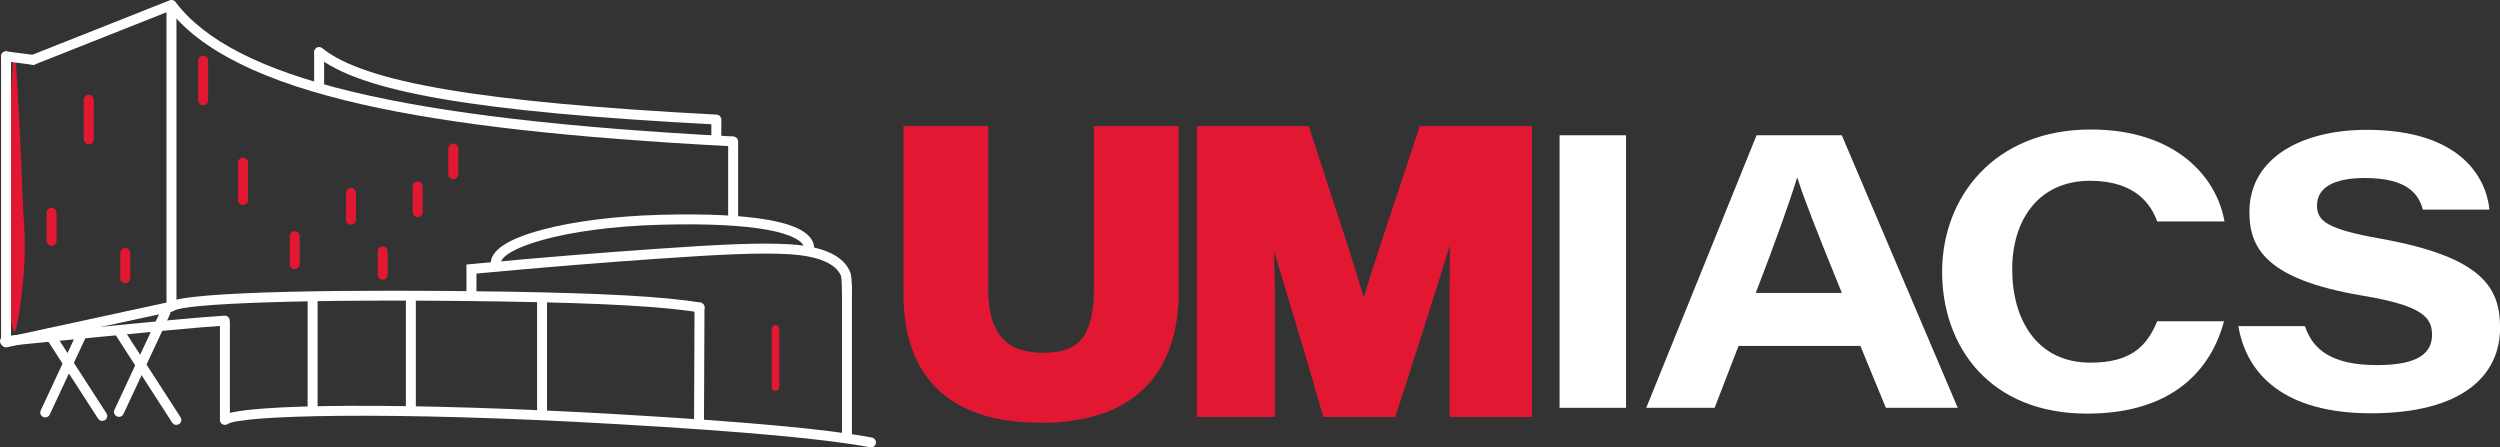
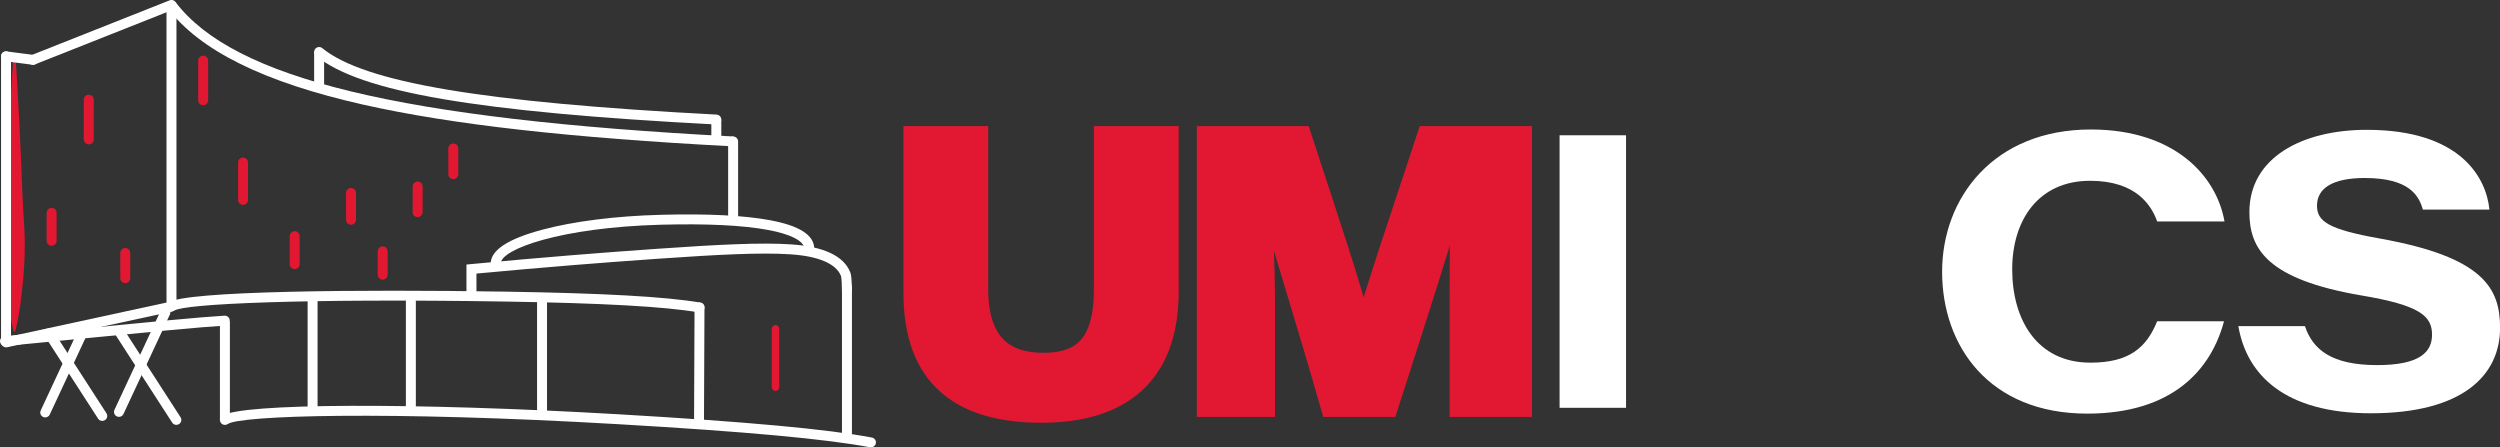
<svg xmlns="http://www.w3.org/2000/svg" width="190" height="34" viewBox="0 0 190 34" fill="none">
  <rect x="0" y="0" width="190" height="34" fill="#333333" stroke="none" />
  <g clip-path="url(#clip0_548_163)">
    <path d="M74.409 10.281V21.99C74.409 26.395 76.732 27.508 79.29 27.508C82.012 27.508 83.833 26.341 83.833 21.99V10.281H88.885V22.154C88.885 28.44 85.335 31.435 79.149 31.435C72.962 31.435 69.358 28.696 69.358 22.267V10.281H74.409Z" fill="#E21833" stroke="#E21833" stroke-width="1.39" stroke-miterlimit="10" />
    <path d="M110.866 23.058C110.866 19.488 110.892 15.773 111.01 13.476H110.979C109.946 17.302 107.988 23.378 105.538 30.99H101.092C99.186 24.315 96.996 17.404 95.894 13.481H95.863C96.017 15.888 96.206 19.914 96.206 23.442V30.99H91.656V10.281H98.956C101.047 16.695 102.967 22.322 103.587 25.155H103.617C104.5 21.889 106.377 16.446 108.404 10.281H115.737V30.993H110.868V23.06L110.866 23.058Z" fill="#E21833" stroke="#E21833" stroke-width="1.39" stroke-miterlimit="10" />
    <path d="M123.579 10.281V30.993H118.528V10.281H123.579Z" fill="white" />
-     <path d="M132.128 26.291L130.312 30.993H125.116L133.499 10.281H139.977L148.788 30.993H143.325L141.391 26.291H132.128ZM139.981 22.263C138.045 17.517 137.101 15.098 136.602 13.514H136.574C136.108 15.062 135.003 18.213 133.438 22.263H139.981Z" fill="white" />
    <path d="M169.024 24.416C168.059 28.051 165.16 31.435 158.626 31.435C151.188 31.435 147.601 26.315 147.601 20.658C147.601 15.001 151.555 9.841 158.898 9.841C165.273 9.841 168.454 13.368 169.062 16.832H163.947C163.519 15.646 162.395 13.74 158.843 13.74C154.951 13.74 152.927 16.691 152.927 20.47C152.927 24.249 154.776 27.562 158.872 27.562C161.832 27.562 163.133 26.416 163.944 24.416H169.024Z" fill="white" />
    <path d="M175.175 24.785C175.771 26.574 177.209 27.748 180.664 27.748C183.899 27.748 184.835 26.764 184.835 25.43C184.835 24.002 183.877 23.197 179.491 22.458C172.268 21.23 170.954 18.895 170.954 16.116C170.954 11.98 174.955 9.867 179.876 9.867C187.02 9.867 188.959 13.521 189.196 15.928H184.138C183.844 14.902 183.151 13.528 179.718 13.528C177.31 13.528 176.092 14.29 176.092 15.629C176.092 16.827 176.948 17.429 180.858 18.126C188.766 19.538 190.005 21.914 190.005 24.919C190.005 28.51 187.174 31.409 180.193 31.409C173.68 31.409 170.748 28.517 170.116 24.788H175.18L175.175 24.785Z" fill="white" />
    <path d="M1.171 4.149C1.391 7.532 1.577 11.243 1.7 14.643C1.733 15.519 1.793 16.392 1.845 17.267C1.944 19.02 1.837 20.771 1.627 22.515C1.521 23.39 1.388 24.263 1.171 25.138C1.161 25.18 1.119 25.204 1.076 25.195C1.048 25.188 1.026 25.164 1.019 25.138C0.802 24.263 0.667 23.39 0.563 22.515C0.352 20.771 0.246 19.02 0.345 17.267C0.397 16.392 0.456 15.519 0.49 14.643C0.534 13.337 0.648 10.702 0.717 9.396C0.818 7.648 0.899 5.897 1.019 4.149C1.022 4.106 1.059 4.076 1.1 4.078C1.137 4.08 1.168 4.111 1.171 4.149Z" fill="#E21833" />
    <path d="M55.718 17.067C55.51 17.067 55.339 16.898 55.339 16.691V10.749C55.339 10.542 55.51 10.373 55.718 10.373C55.926 10.373 56.096 10.542 56.096 10.749V16.691C56.096 16.898 55.926 17.067 55.718 17.067Z" fill="white" />
    <path d="M36.208 22.578H35.451V20.105L35.794 20.072C38.36 19.827 40.966 19.599 43.536 19.39C45.67 19.218 47.833 19.055 49.967 18.907C54.656 18.582 57.818 18.422 60.095 18.571C62.59 18.733 64.111 19.441 64.614 20.681C64.716 20.933 64.733 21.397 64.742 21.978C64.742 22.081 64.744 22.171 64.749 22.235L63.992 22.267C63.99 22.199 63.988 22.103 63.985 21.992C63.98 21.75 63.969 21.11 63.912 20.966C63.533 20.032 62.195 19.465 60.045 19.326C57.811 19.183 54.677 19.34 50.019 19.663C47.888 19.811 45.726 19.973 43.598 20.145C41.146 20.343 38.663 20.561 36.21 20.792V22.58L36.208 22.578Z" fill="white" />
    <path d="M64.368 33.555C64.16 33.555 63.99 33.386 63.99 33.179V21.839C63.99 21.632 64.16 21.463 64.368 21.463C64.576 21.463 64.747 21.632 64.747 21.839V33.179C64.747 33.386 64.576 33.555 64.368 33.555Z" fill="white" />
    <path d="M2.511 4.923C2.495 4.923 2.478 4.923 2.462 4.92L0.412 4.654C0.203 4.629 0.059 4.438 0.085 4.233C0.111 4.026 0.303 3.883 0.508 3.909L2.559 4.174C2.767 4.2 2.911 4.391 2.885 4.596C2.861 4.786 2.698 4.923 2.511 4.923Z" fill="white" />
    <path d="M2.511 4.923C2.36 4.923 2.218 4.833 2.159 4.685C2.081 4.492 2.176 4.273 2.37 4.196L12.893 0.026C13.087 -0.052 13.307 0.042 13.385 0.235C13.463 0.428 13.368 0.647 13.175 0.725L2.651 4.897C2.606 4.916 2.556 4.923 2.511 4.923Z" fill="white" />
    <path d="M0.459 26.397C0.251 26.397 0.08 26.228 0.08 26.021V4.28C0.08 4.073 0.251 3.904 0.459 3.904C0.667 3.904 0.837 4.073 0.837 4.28V26.021C0.837 26.228 0.667 26.397 0.459 26.397Z" fill="white" />
    <path d="M13.404 32.292C13.279 32.292 13.158 32.23 13.085 32.117L8.731 25.378C8.617 25.204 8.67 24.971 8.845 24.858C9.02 24.745 9.254 24.797 9.367 24.971L13.721 31.71C13.834 31.885 13.782 32.117 13.607 32.23C13.543 32.27 13.473 32.289 13.404 32.289V32.292Z" fill="white" />
    <path d="M9.041 31.682C8.986 31.682 8.934 31.67 8.882 31.647C8.693 31.56 8.61 31.336 8.698 31.148L12.226 23.585C12.314 23.397 12.538 23.314 12.727 23.402C12.917 23.489 12.999 23.712 12.912 23.901L9.384 31.463C9.32 31.6 9.183 31.682 9.041 31.682Z" fill="white" />
    <path d="M13.411 0.376H12.654V23.296H13.411V0.376Z" fill="white" />
    <path d="M12.95 22.93L0.378 25.653L0.539 26.389L13.111 23.666L12.95 22.93Z" fill="white" />
    <path d="M18.472 15.57C18.264 15.57 18.093 15.401 18.093 15.194V12.354C18.093 12.147 18.264 11.977 18.472 11.977C18.68 11.977 18.85 12.147 18.85 12.354V15.194C18.85 15.401 18.68 15.57 18.472 15.57Z" fill="#E21833" />
    <path d="M22.397 20.451C22.189 20.451 22.019 20.281 22.019 20.074V17.945C22.019 17.738 22.189 17.568 22.397 17.568C22.605 17.568 22.776 17.738 22.776 17.945V20.074C22.776 20.281 22.605 20.451 22.397 20.451Z" fill="#E21833" />
    <path d="M26.678 17.079C26.47 17.079 26.299 16.909 26.299 16.702V14.662C26.299 14.455 26.47 14.286 26.678 14.286C26.886 14.286 27.056 14.455 27.056 14.662V16.702C27.056 16.909 26.886 17.079 26.678 17.079Z" fill="#E21833" />
    <path d="M34.451 13.613C34.243 13.613 34.072 13.443 34.072 13.236V11.283C34.072 11.076 34.243 10.907 34.451 10.907C34.659 10.907 34.829 11.076 34.829 11.283V13.236C34.829 13.443 34.659 13.613 34.451 13.613Z" fill="#E21833" />
    <path d="M15.44 7.998C15.232 7.998 15.062 7.829 15.062 7.622V4.605C15.062 4.398 15.232 4.229 15.44 4.229C15.648 4.229 15.818 4.398 15.818 4.605V7.622C15.818 7.829 15.648 7.998 15.44 7.998Z" fill="#E21833" />
    <path d="M6.747 10.97C6.539 10.97 6.369 10.801 6.369 10.594V7.577C6.369 7.37 6.539 7.2 6.747 7.2C6.955 7.2 7.125 7.37 7.125 7.577V10.594C7.125 10.801 6.955 10.97 6.747 10.97Z" fill="#E21833" />
    <path d="M29.085 21.251C28.877 21.251 28.707 21.081 28.707 20.874V19.1C28.707 18.893 28.877 18.724 29.085 18.724C29.293 18.724 29.463 18.893 29.463 19.1V20.874C29.463 21.081 29.293 21.251 29.085 21.251Z" fill="#E21833" />
    <path d="M31.741 16.502C31.533 16.502 31.362 16.333 31.362 16.126V14.173C31.362 13.966 31.533 13.796 31.741 13.796C31.949 13.796 32.119 13.966 32.119 14.173V16.126C32.119 16.333 31.949 16.502 31.741 16.502Z" fill="#E21833" />
    <path d="M7.773 31.99C7.648 31.99 7.527 31.929 7.454 31.816L3.401 25.541C3.287 25.366 3.339 25.134 3.514 25.021C3.689 24.908 3.923 24.959 4.037 25.134L8.09 31.409C8.204 31.583 8.152 31.816 7.977 31.929C7.913 31.969 7.842 31.988 7.773 31.988V31.99Z" fill="white" />
    <path d="M3.438 31.725C3.384 31.725 3.332 31.713 3.28 31.689C3.091 31.602 3.008 31.379 3.096 31.19L5.806 25.383C5.893 25.195 6.118 25.112 6.307 25.199C6.496 25.287 6.579 25.51 6.491 25.698L3.781 31.506C3.718 31.642 3.58 31.725 3.438 31.725Z" fill="white" />
    <path d="M37.296 20.055C37.267 19.032 38.585 18.159 41.212 17.458C43.605 16.818 46.795 16.415 50.191 16.326C53.745 16.229 56.548 16.368 58.518 16.735C60.755 17.152 61.857 17.855 61.885 18.884L61.129 18.905C61.112 18.319 60.109 17.799 58.378 17.477C56.463 17.119 53.715 16.985 50.212 17.079C42.636 17.284 38.024 18.938 38.055 20.037L37.298 20.058L37.296 20.055Z" fill="white" />
    <path d="M55.699 11.123C43.253 10.471 34.328 9.464 27.61 7.954C20.056 6.252 15.192 3.85 12.732 0.605L13.335 0.151C17.762 5.993 30.445 9.05 55.739 10.373L55.699 11.126V11.123Z" fill="white" />
    <path d="M54.441 9.462C54.441 9.462 54.426 9.462 54.419 9.462C36.184 8.509 27.375 6.996 24.012 4.24C23.852 4.109 23.828 3.871 23.96 3.711C24.093 3.551 24.332 3.527 24.492 3.659C27.678 6.266 36.638 7.777 54.46 8.709C54.668 8.721 54.829 8.897 54.817 9.104C54.807 9.304 54.639 9.462 54.438 9.462H54.441Z" fill="white" />
    <path d="M54.819 9.085H54.062V10.85H54.819V9.085Z" fill="white" />
    <path d="M24.632 3.944H23.875V6.972H24.632V3.944Z" fill="white" />
    <path d="M53.124 32.532C52.916 32.532 52.745 32.362 52.748 32.153L52.785 23.364C52.785 23.157 52.956 22.99 53.164 22.99C53.372 22.99 53.542 23.159 53.54 23.369L53.502 32.157C53.502 32.365 53.332 32.532 53.124 32.532Z" fill="white" />
    <path d="M41.574 22.91H40.817V31.303H41.574V22.91Z" fill="white" />
    <path d="M31.225 31.355C31.017 31.355 30.847 31.186 30.847 30.979V22.912C30.847 22.705 31.017 22.536 31.225 22.536C31.433 22.536 31.604 22.705 31.604 22.912V30.979C31.604 31.186 31.433 31.355 31.225 31.355Z" fill="white" />
    <path d="M17.471 24.453H16.715V31.915H17.471V24.453Z" fill="white" />
    <path d="M53.161 23.745C53.14 23.745 53.119 23.745 53.097 23.741C50.525 23.298 45.842 23.037 38.365 22.917C23.062 22.674 14.005 23.089 13.252 23.604C13.082 23.722 12.843 23.679 12.725 23.51C12.607 23.34 12.645 23.108 12.815 22.99C14.073 22.1 27.37 21.99 38.377 22.164C45.894 22.284 50.612 22.547 53.228 22.997C53.433 23.032 53.571 23.227 53.535 23.432C53.504 23.616 53.343 23.745 53.164 23.745H53.161Z" fill="white" />
    <path d="M66.192 34C66.168 34 66.144 34 66.121 33.993C62.784 33.36 56.697 32.802 46.961 32.237C29.322 31.212 18.233 31.579 17.311 32.223C17.14 32.343 16.904 32.303 16.783 32.132C16.663 31.96 16.703 31.727 16.875 31.607C18.261 30.635 31.495 30.583 47.006 31.485C56.775 32.054 62.895 32.614 66.265 33.254C66.471 33.294 66.605 33.489 66.565 33.694C66.53 33.875 66.371 34 66.194 34H66.192Z" fill="white" />
    <path d="M24.135 22.637H23.379V31.223H24.135V22.637Z" fill="white" />
    <path d="M58.936 29.713C58.78 29.713 58.653 29.586 58.653 29.43V24.983C58.653 24.828 58.78 24.701 58.936 24.701C59.092 24.701 59.22 24.828 59.22 24.983V29.43C59.22 29.586 59.092 29.713 58.936 29.713Z" fill="#E21833" />
    <path d="M0.378 26.301C0.187 26.301 0.021 26.155 0.002 25.959C-0.017 25.752 0.135 25.569 0.343 25.548C2.332 25.355 4.198 25.174 5.917 25.006C11.316 24.479 15.215 24.098 17.062 23.992C17.273 23.98 17.45 24.138 17.462 24.348C17.474 24.555 17.315 24.733 17.107 24.745C15.274 24.851 11.38 25.23 5.99 25.757C4.271 25.924 2.405 26.108 0.416 26.298C0.404 26.298 0.393 26.298 0.378 26.298V26.301Z" fill="white" />
    <path d="M3.923 18.679C3.715 18.679 3.545 18.509 3.545 18.302V16.173C3.545 15.966 3.715 15.796 3.923 15.796C4.131 15.796 4.302 15.966 4.302 16.173V18.302C4.302 18.509 4.131 18.679 3.923 18.679Z" fill="#E21833" />
    <path d="M9.521 21.519C9.313 21.519 9.142 21.35 9.142 21.143V19.225C9.142 19.018 9.313 18.848 9.521 18.848C9.729 18.848 9.899 19.018 9.899 19.225V21.143C9.899 21.35 9.729 21.519 9.521 21.519Z" fill="#E21833" />
  </g>
  <defs>
    <clipPath id="clip0_548_163">
      <rect width="190" height="34" fill="white" />
    </clipPath>
  </defs>
</svg>